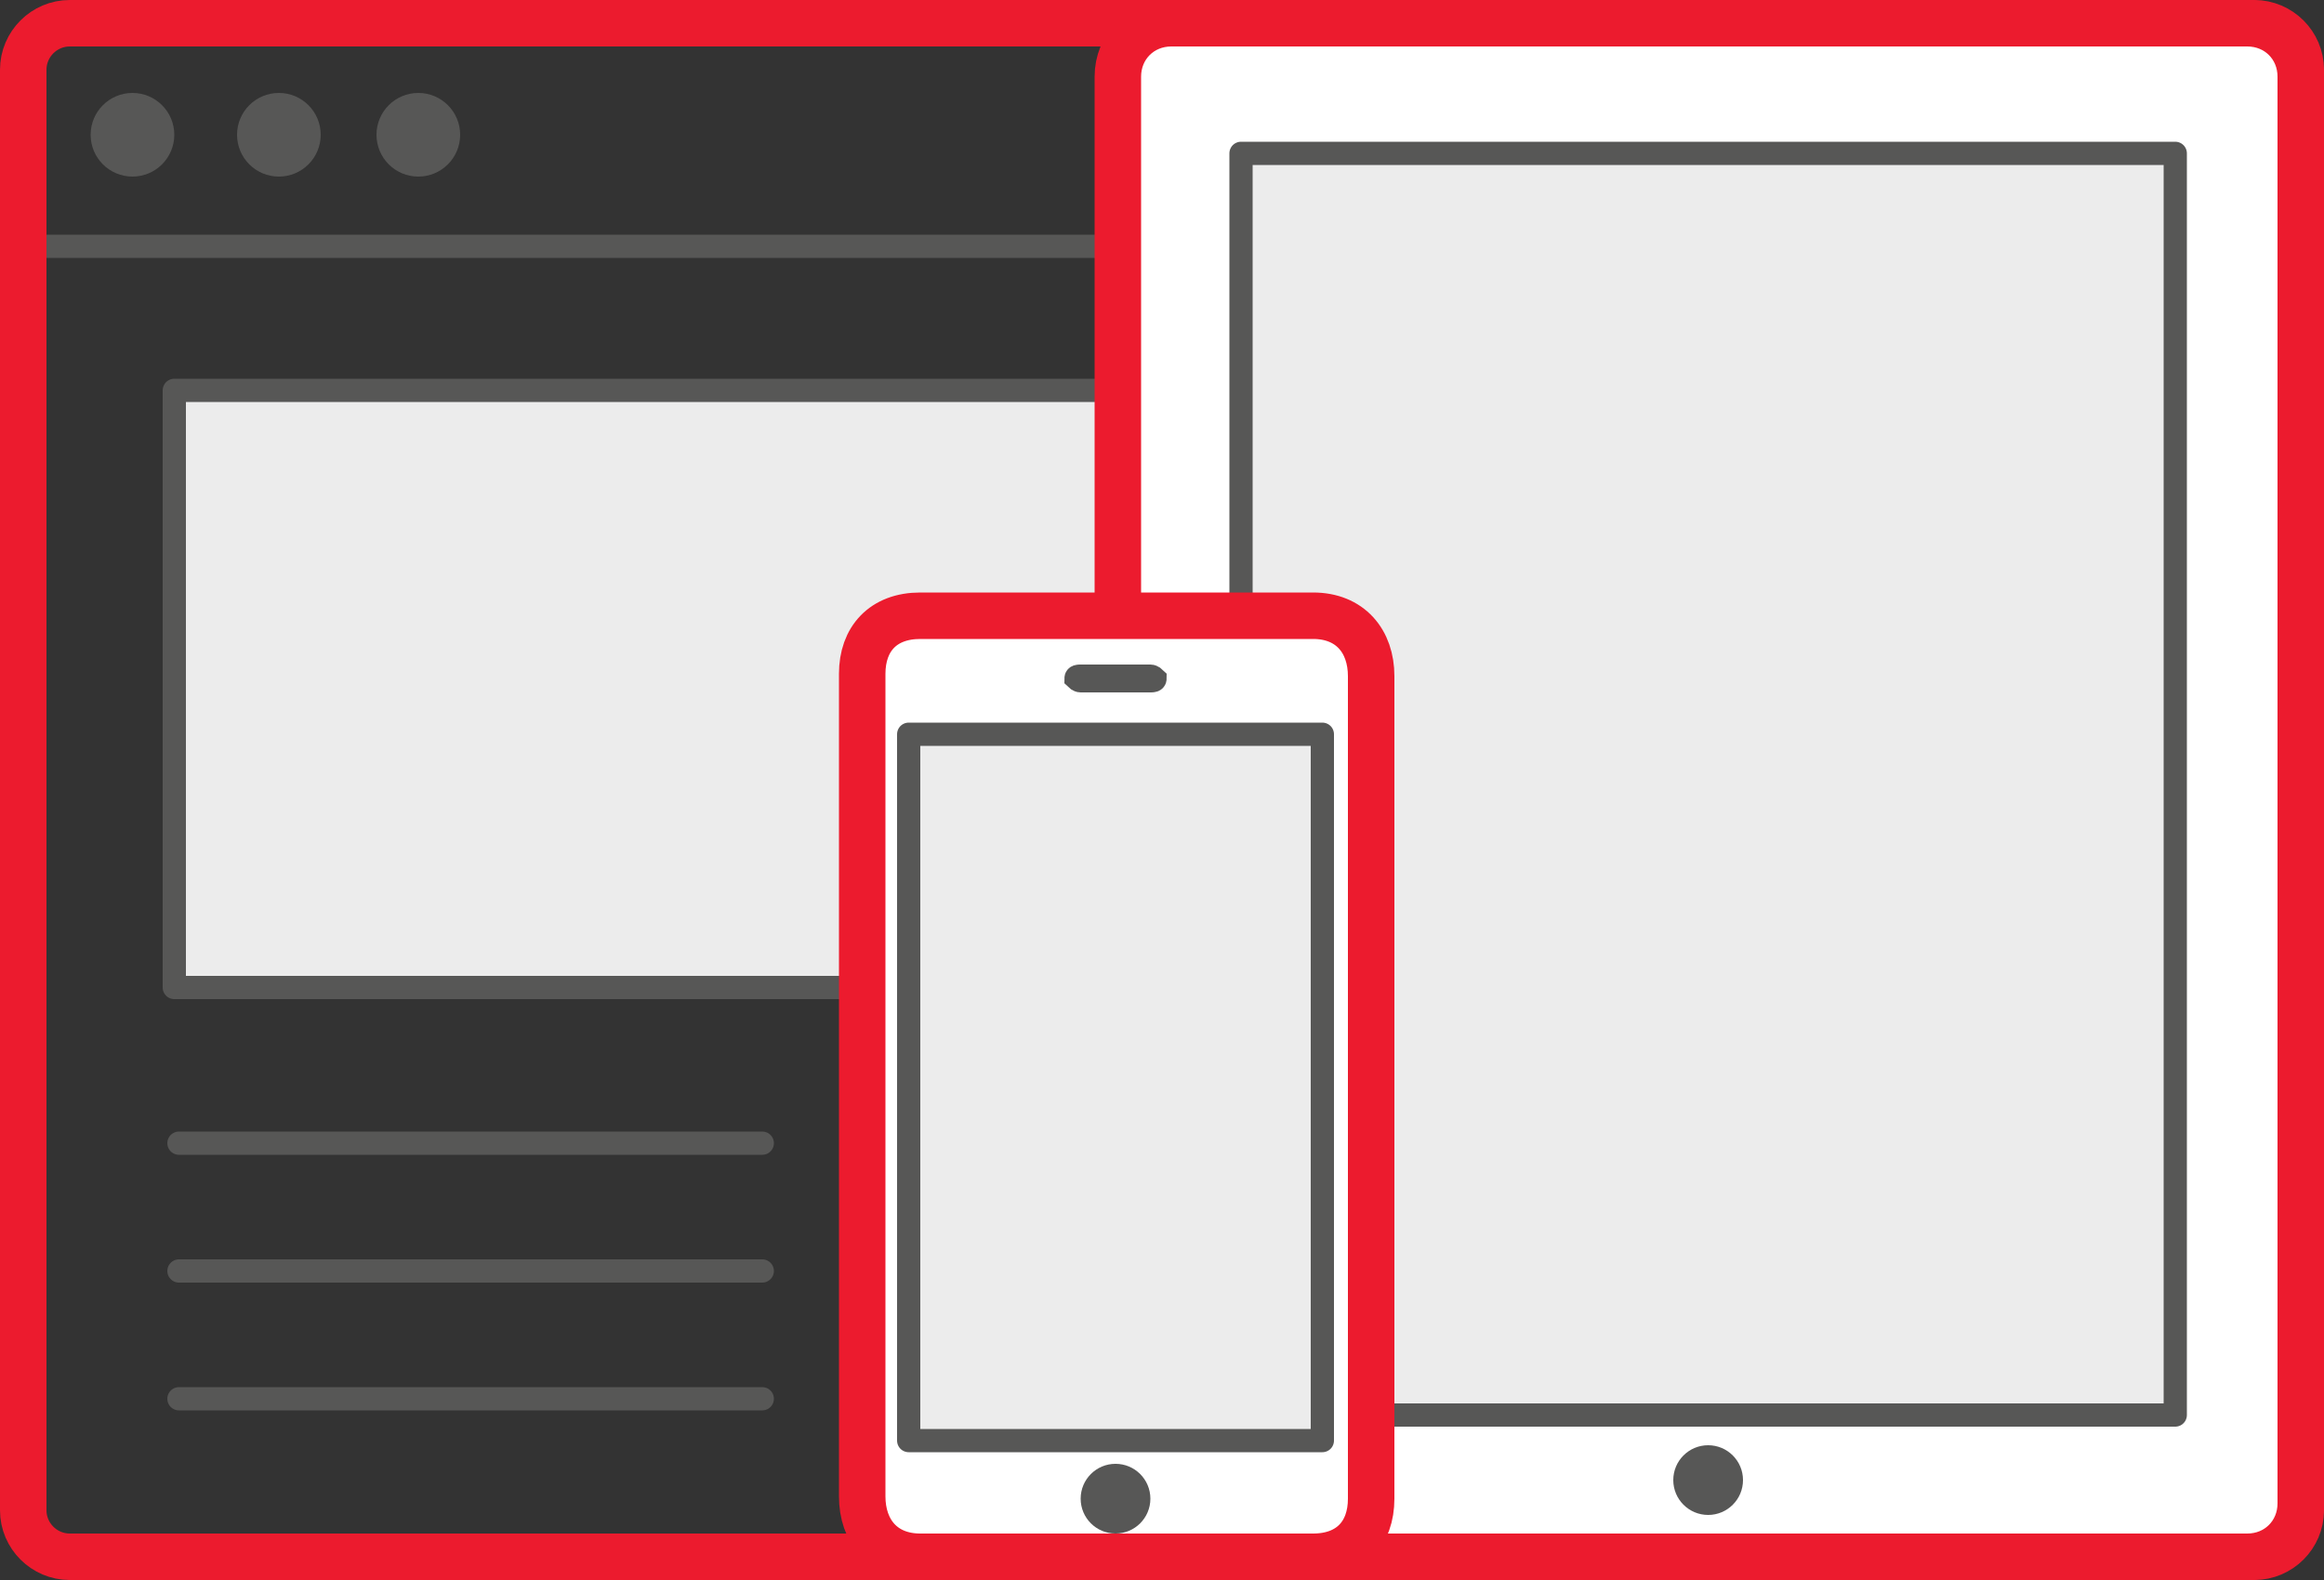
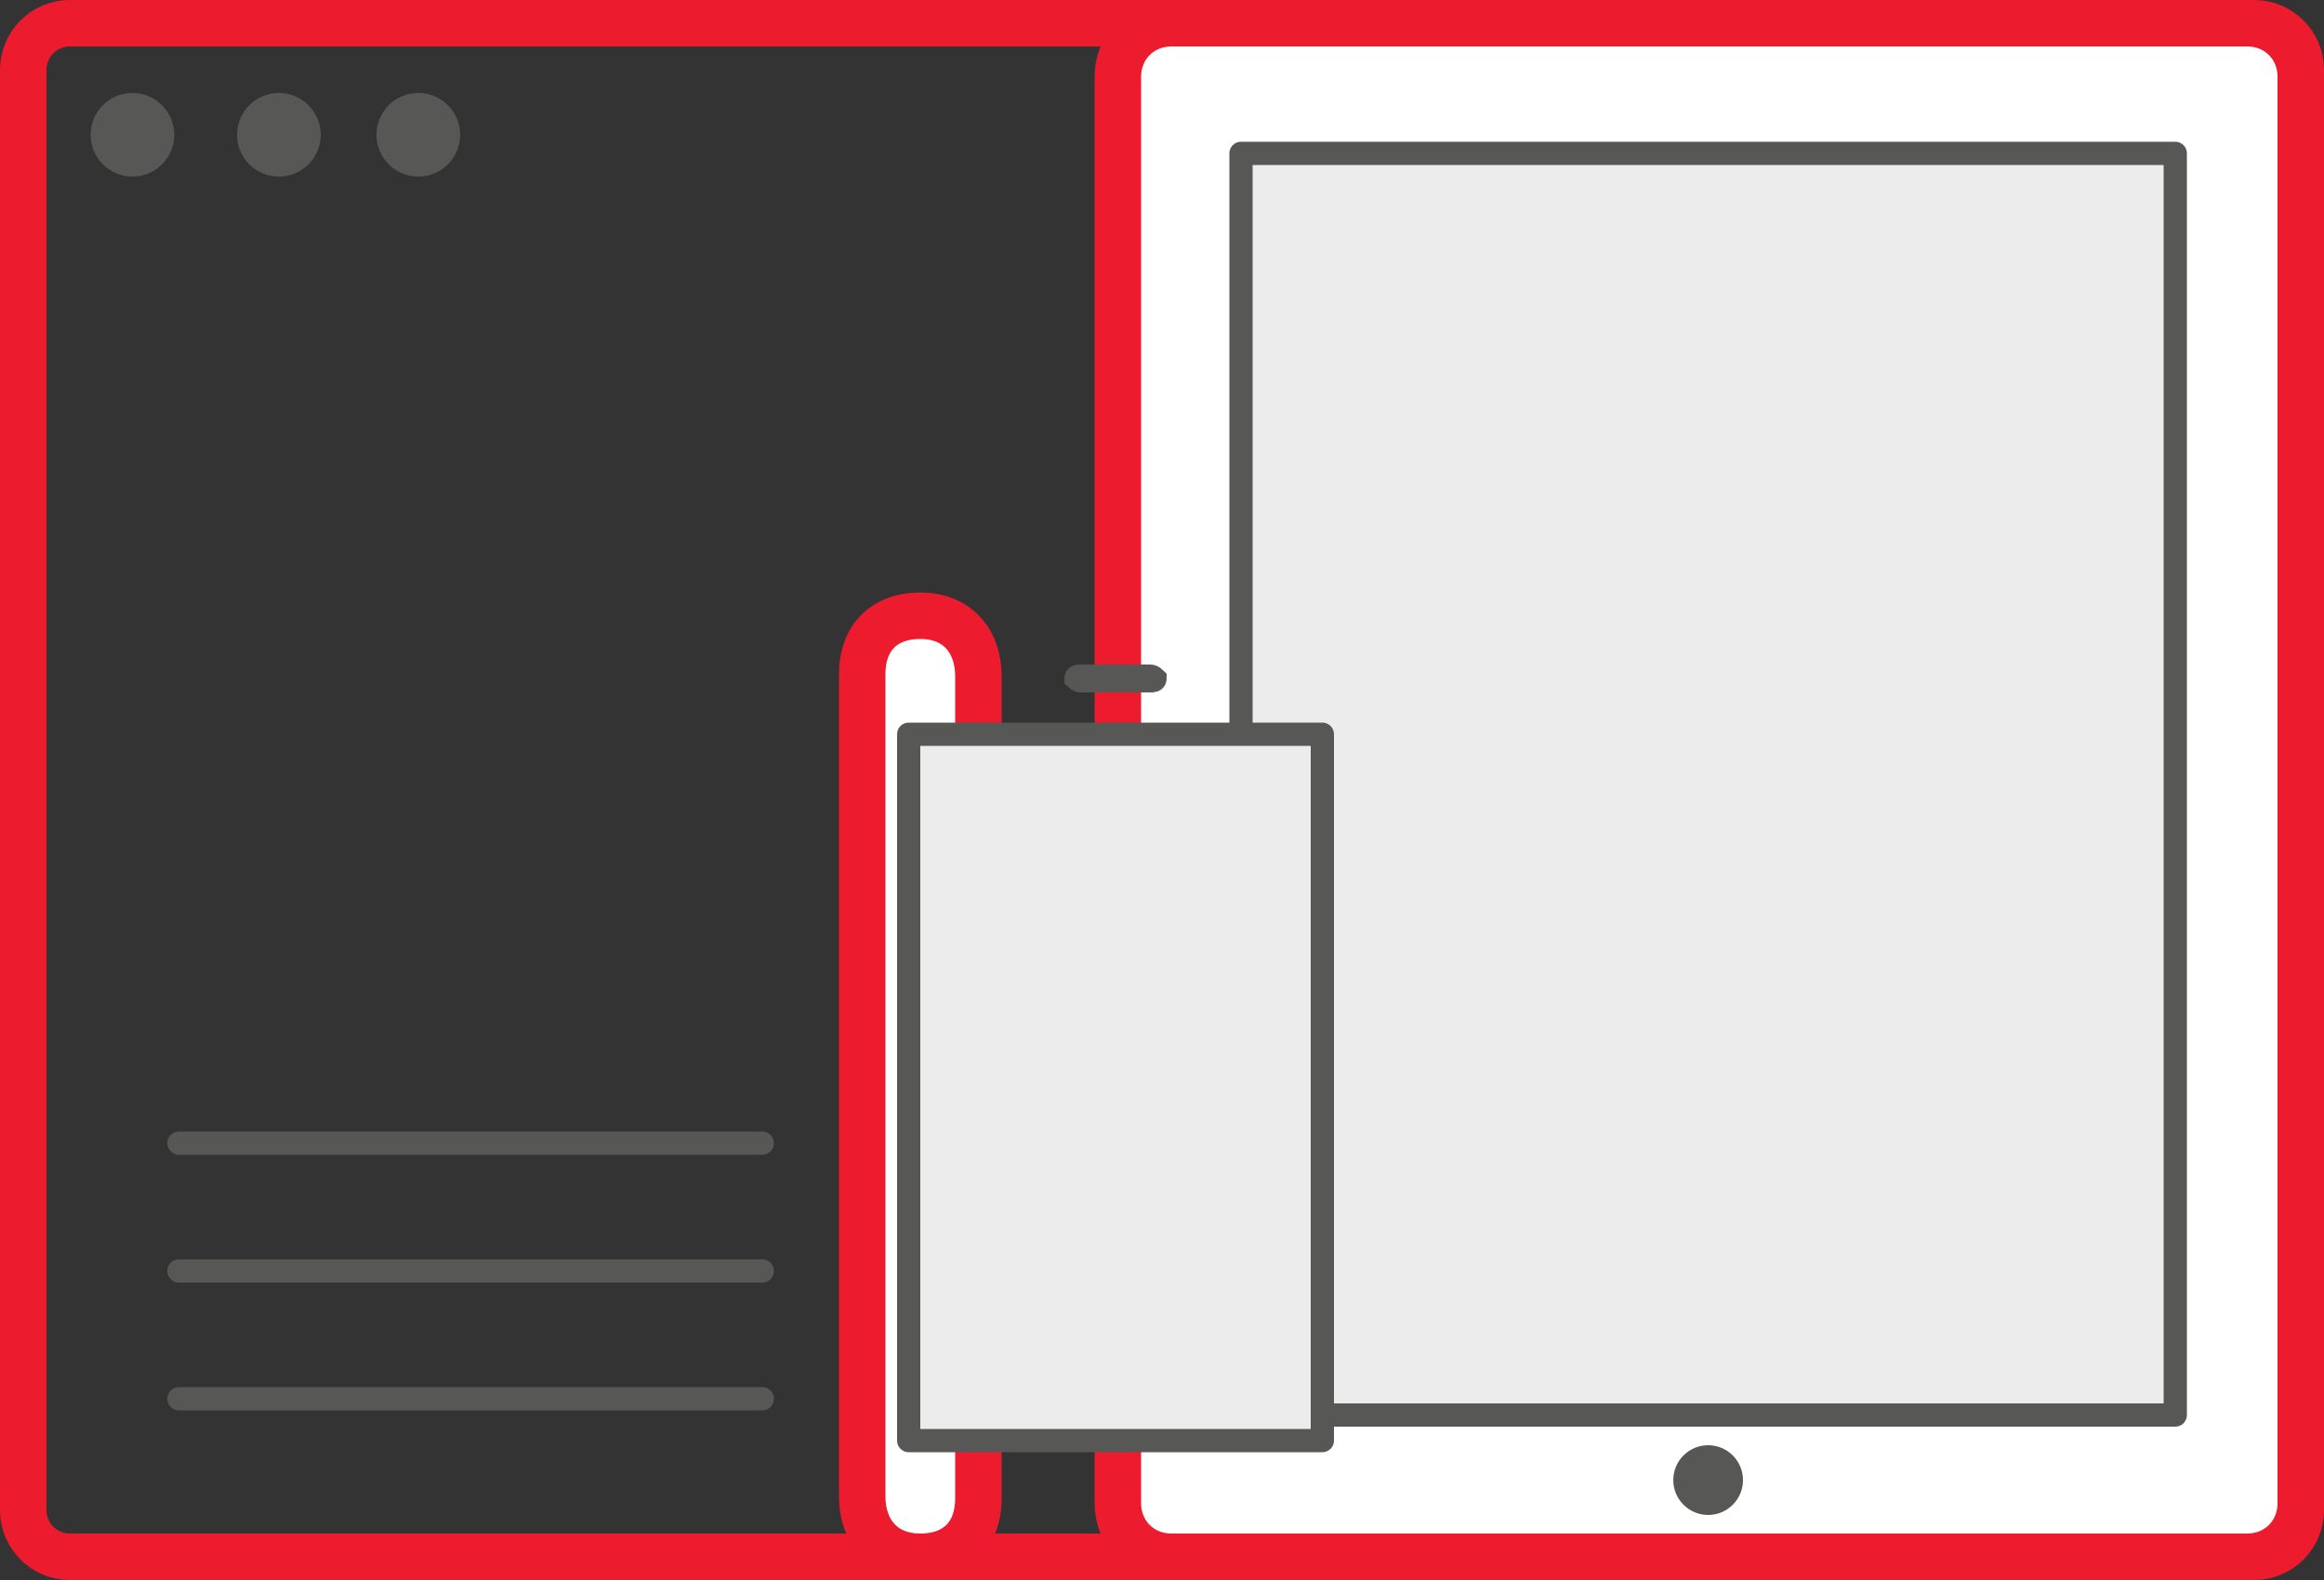
<svg xmlns="http://www.w3.org/2000/svg" version="1.1" id="Layer_1" x="0px" y="0px" viewBox="0 0 100 68" style="enable-background:new 0 0 100 68;" xml:space="preserve">
  <rect x="0" y="0" width="100" height="68" fill="#333333" stroke="none" />
  <style type="text/css">
	.st0{fill:none;stroke:#575756;stroke-linecap:round;stroke-linejoin:round;stroke-miterlimit:10;}
	.st1{fill:#FFFFFF;stroke:#EC1B2E;stroke-width:2;stroke-linecap:round;stroke-linejoin:round;stroke-miterlimit:10;}
	.st2{fill:#ECECEC;stroke:#575756;stroke-linecap:round;stroke-linejoin:round;stroke-miterlimit:10;}
	.st3{fill:none;stroke:#EC1B2E;stroke-width:2;stroke-linecap:round;stroke-linejoin:round;stroke-miterlimit:10;}
	.st4{fill:none;stroke:#3C3C3C;stroke-linecap:round;stroke-linejoin:round;stroke-miterlimit:10;}
	.st5{fill:#ECECEC;stroke:#3C3C3C;stroke-linecap:round;stroke-linejoin:round;stroke-miterlimit:10;}
	.st6{fill:#EC1B2E;stroke:#EC1B2E;stroke-linecap:round;stroke-linejoin:round;stroke-miterlimit:10;}
	.st7{fill:none;stroke:#575756;stroke-miterlimit:10;}
	.st8{fill:#575756;}
	.st9{fill:#575756;stroke:#575756;stroke-miterlimit:10;}
</style>
  <g>
    <g>
      <g>
-         <path class="st7" d="M99,10.6H1V3c0-1.1,0.9-2,2-2h94c1.1,0,2,0.9,2,2V10.6z" />
        <ellipse class="st8" cx="5.7" cy="5.8" rx="1.8" ry="1.8" />
        <ellipse class="st8" cx="12" cy="5.8" rx="1.8" ry="1.8" />
        <ellipse class="st8" cx="18" cy="5.8" rx="1.8" ry="1.8" />
        <path class="st3" d="M97,67H3c-1.1,0-2-0.9-2-2V3c0-1.1,0.9-2,2-2h94c1.1,0,2,0.9,2,2v62C99,66.1,98.1,67,97,67z" />
      </g>
-       <rect x="7.5" y="16.8" class="st2" width="84.5" height="25.7" />
      <line class="st0" x1="7.7" y1="49.2" x2="32.8" y2="49.2" />
      <line class="st0" x1="7.7" y1="54.7" x2="32.8" y2="54.7" />
      <line class="st0" x1="7.7" y1="60.2" x2="32.8" y2="60.2" />
      <line class="st0" x1="37.3" y1="49.2" x2="62.4" y2="49.2" />
-       <line class="st0" x1="37.3" y1="54.7" x2="62.4" y2="54.7" />
-       <line class="st0" x1="37.3" y1="60.2" x2="62.4" y2="60.2" />
      <line class="st0" x1="66.8" y1="49.2" x2="92" y2="49.2" />
      <line class="st0" x1="66.8" y1="54.7" x2="92" y2="54.7" />
      <line class="st0" x1="66.8" y1="60.2" x2="92" y2="60.2" />
    </g>
    <g>
      <path class="st1" d="M99,64.7c0,1.3-1,2.3-2.3,2.3H50.4c-1.3,0-2.3-1-2.3-2.3l0-61.4c0-1.3,1-2.3,2.3-2.3h46.3C98,1,99,2,99,3.3    L99,64.7z" />
      <ellipse class="st8" cx="73.5" cy="63.7" rx="1.5" ry="1.5" />
      <rect x="53.4" y="6.6" class="st2" width="40.2" height="54.3" />
    </g>
    <g>
-       <path class="st1" d="M37.1,64.4c0,1.5,0.9,2.6,2.5,2.6h16.9c1.6,0,2.5-1,2.5-2.5V29.1c0-1.5-0.9-2.6-2.5-2.6H39.6    c-1.6,0-2.5,1-2.5,2.5V64.4z" />
-       <ellipse class="st8" cx="48" cy="64.5" rx="1.5" ry="1.5" />
+       <path class="st1" d="M37.1,64.4c0,1.5,0.9,2.6,2.5,2.6c1.6,0,2.5-1,2.5-2.5V29.1c0-1.5-0.9-2.6-2.5-2.6H39.6    c-1.6,0-2.5,1-2.5,2.5V64.4z" />
      <path class="st9" d="M46.5,29.3c-0.1,0-0.2-0.1-0.2-0.1c0-0.1,0.1-0.1,0.2-0.1h3c0.1,0,0.2,0.1,0.2,0.1c0,0.1-0.1,0.1-0.2,0.1    H46.5z" />
      <rect x="39.1" y="31.6" class="st2" width="17.8" height="30.4" />
    </g>
  </g>
</svg>